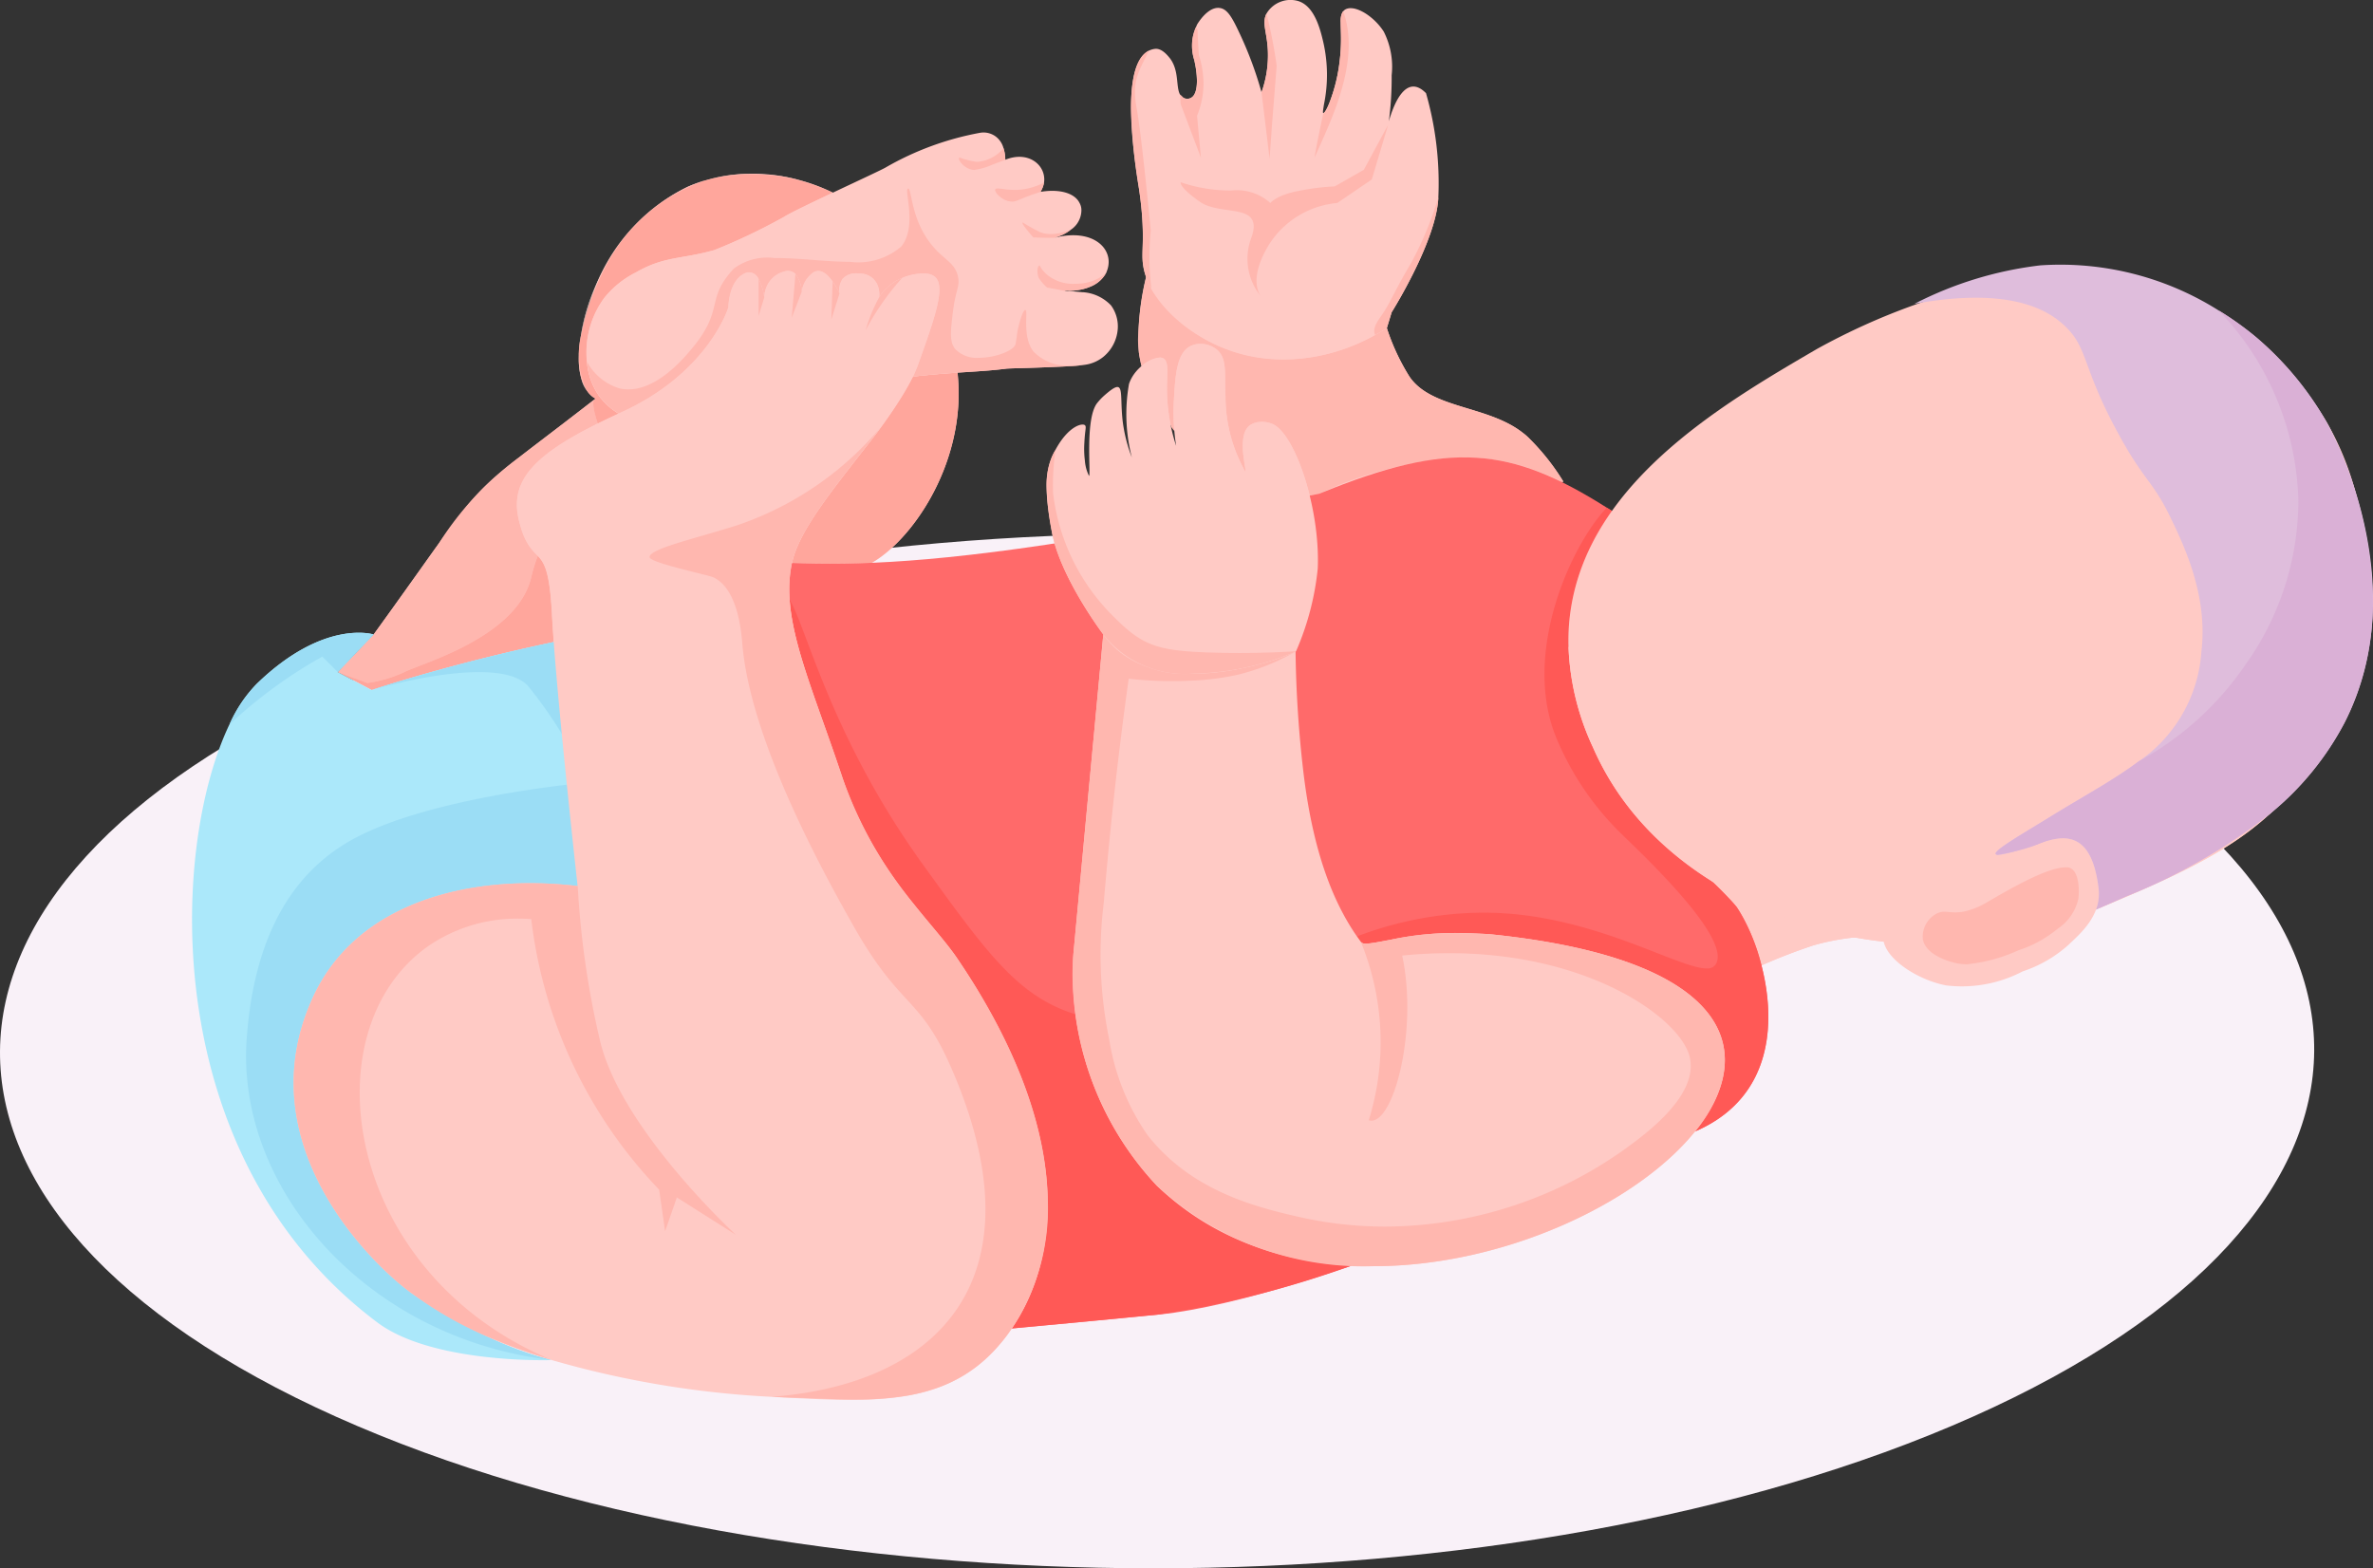
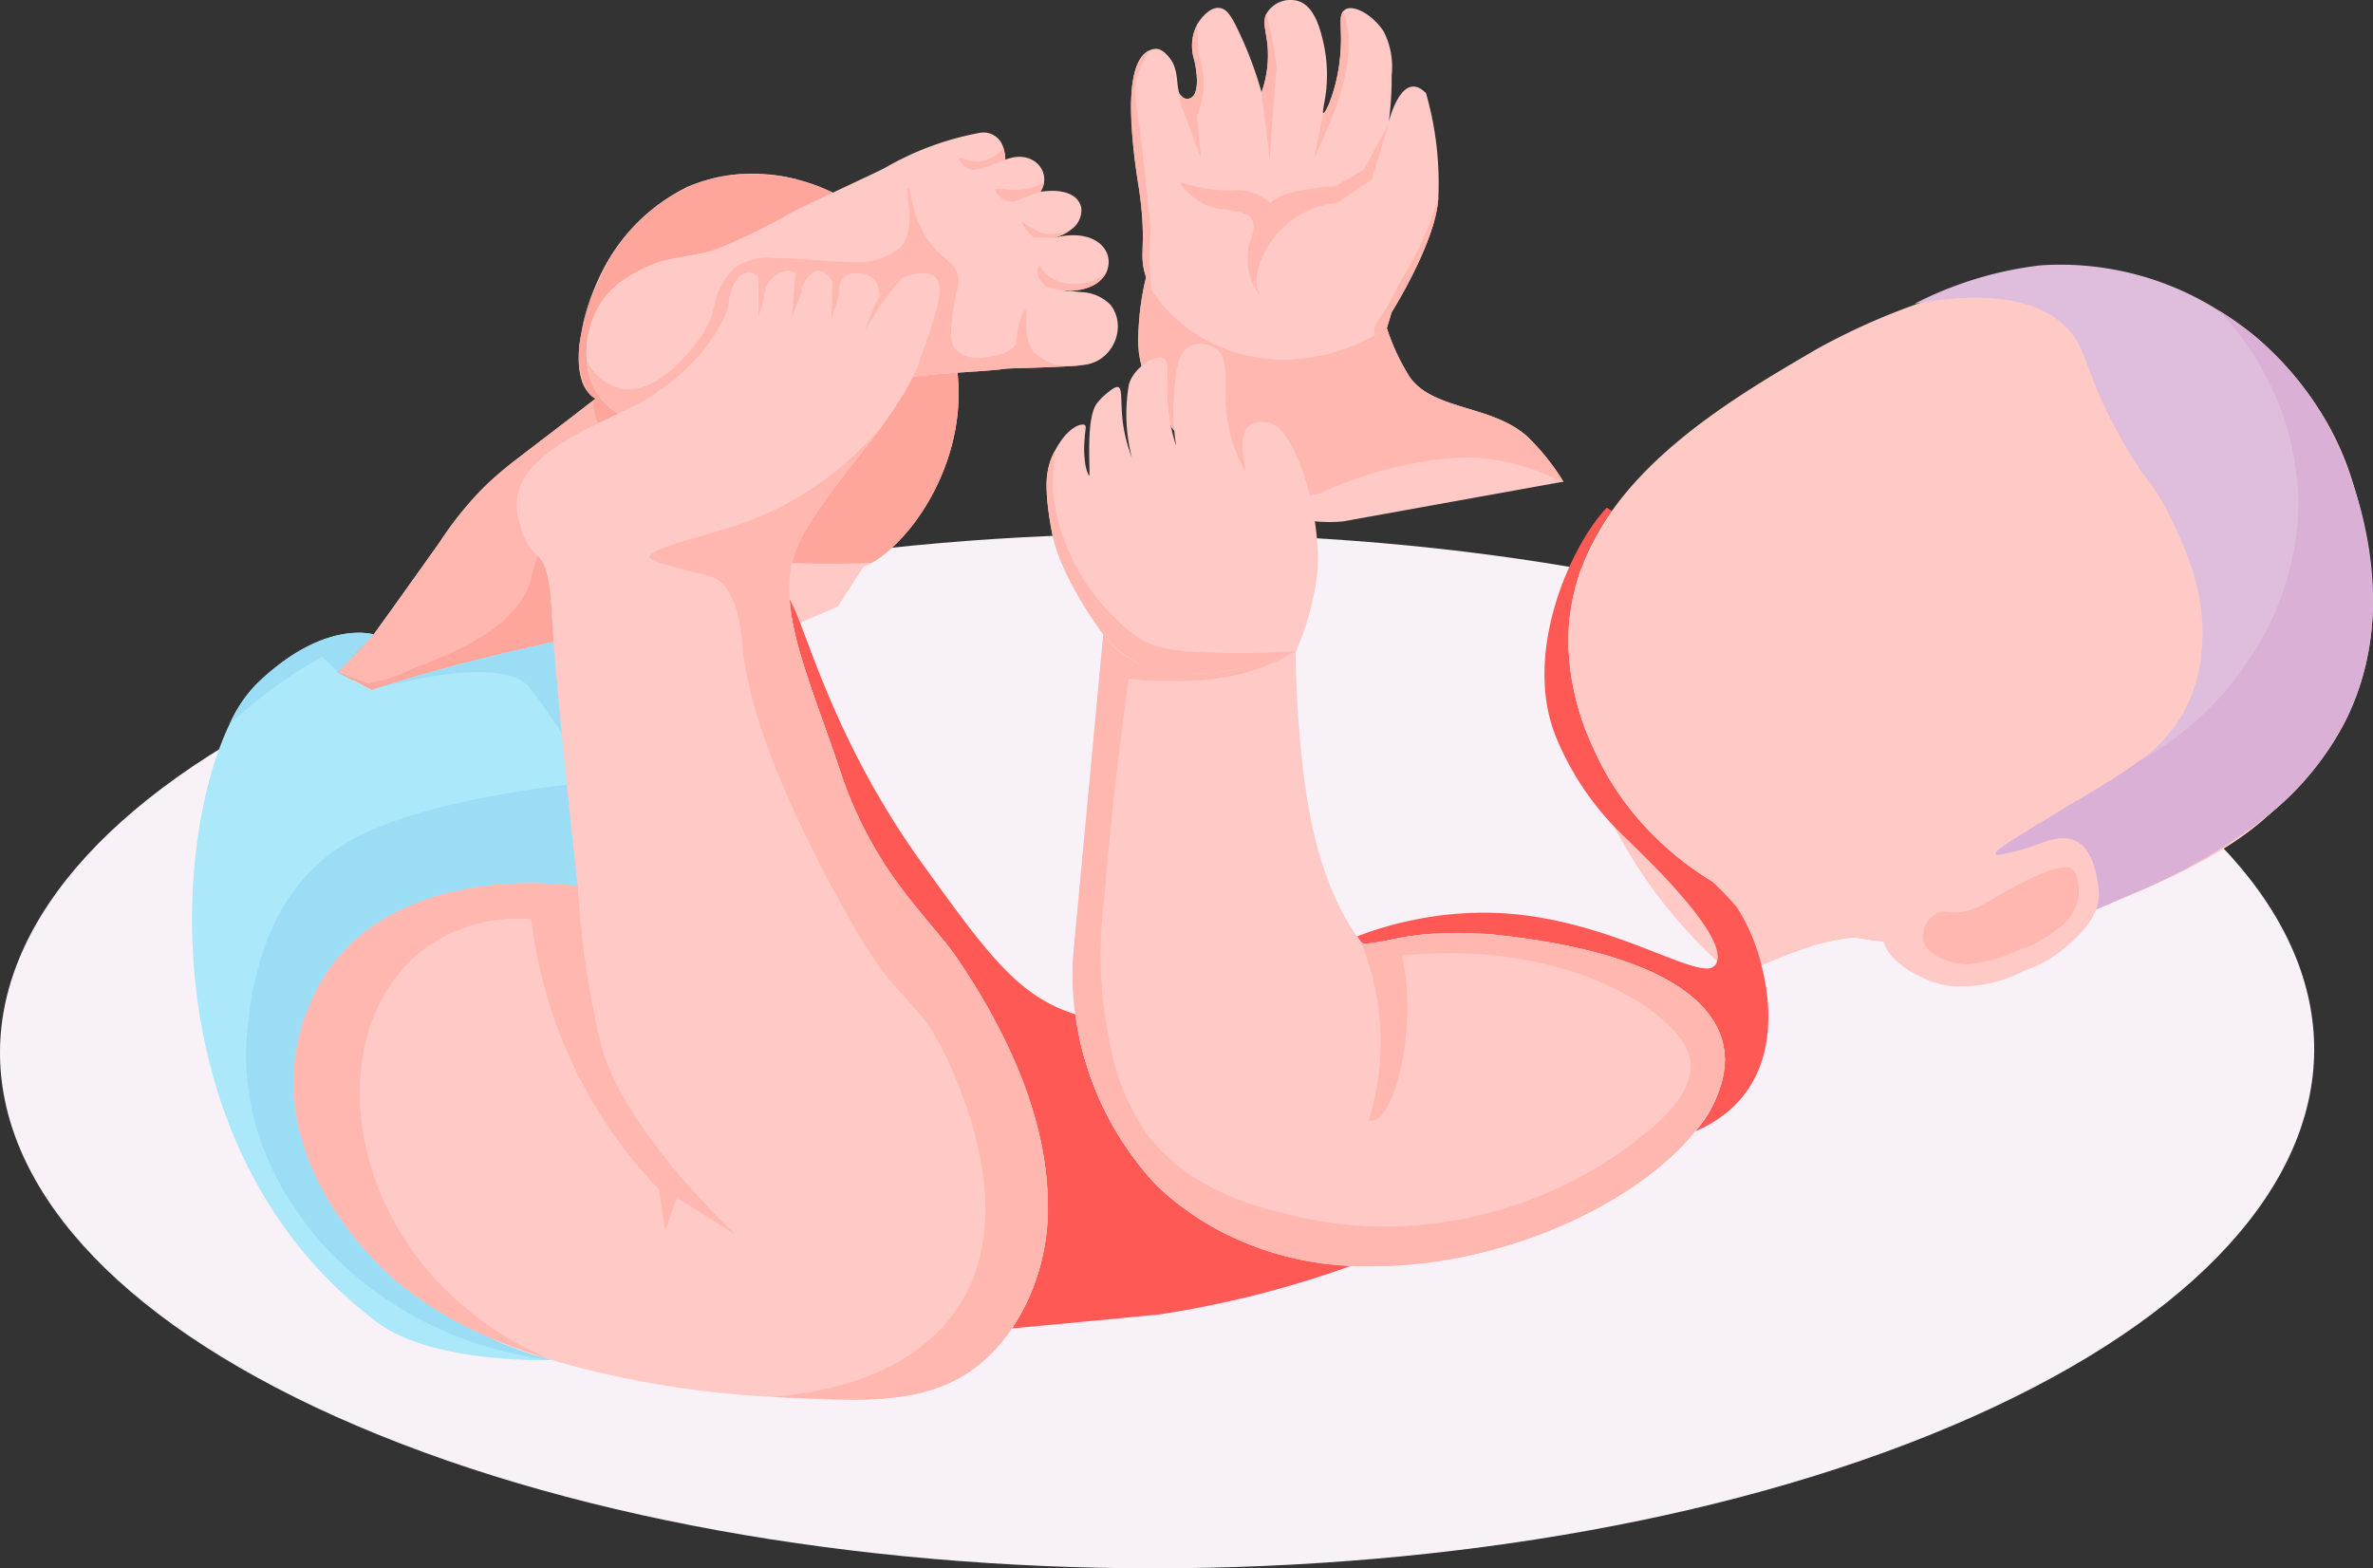
<svg xmlns="http://www.w3.org/2000/svg" width="133.178" height="88.022" viewBox="0 0 133.178 88.022">
  <rect x="0" y="0" width="133.178" height="88.022" fill="#333333" stroke="none" />
  <defs>
    <clipPath id="clip-path">
      <path id="Path_4408" data-name="Path 4408" d="M0,32.069H133.178V-55.953H0Z" transform="translate(0 55.953)" fill="none" />
    </clipPath>
  </defs>
  <g id="_4-6-weeks" data-name="4-6-weeks" transform="translate(0)">
    <g id="Group_4412" data-name="Group 4412" transform="translate(0 0)" clip-path="url(#clip-path)">
      <g id="Group_4387" data-name="Group 4387" transform="translate(0.001 29.949)">
        <path id="Path_4383" data-name="Path 4383" d="M6.986,3.1C-18.458,14.439-18.6,32.822,6.681,44.162s66.4,11.339,91.841,0,25.572-29.723.293-41.064S32.424-8.239,6.986,3.1" transform="translate(12.188 5.406)" fill="#f9f1f8" />
      </g>
      <g id="Group_4388" data-name="Group 4388" transform="translate(63.868 15.429)">
        <path id="Path_4384" data-name="Path 4384" d="M8.7,4.228-3.659,6.458A8.239,8.239,0,0,1-9.448,4.789,16.154,16.154,0,0,1-14.064-.006a8.494,8.494,0,0,1-1.059-3,14.324,14.324,0,0,1,.433-4.373L-1.211-4.392A12.156,12.156,0,0,0,.052-1.676C1.276.147,4.438-.056,6.4,1.473a3.289,3.289,0,0,1,.382.332A12.944,12.944,0,0,1,8.7,4.228" transform="translate(15.174 7.376)" fill="#ffcac5" />
      </g>
      <g id="Group_4389" data-name="Group 4389" transform="translate(63.869 15.558)">
        <path id="Path_4385" data-name="Path 4385" d="M.165,0A17.087,17.087,0,0,0-.288,3.444a5.548,5.548,0,0,0,.05.8c.039.264.088.513.146.747A1.829,1.829,0,0,1,.944,4.513a.369.369,0,0,1,.186.041c.335.189.2.826.208,1.784A10.069,10.069,0,0,0,1.568,8.4c.06.08.121.159.184.238a11.948,11.948,0,0,1-.028-1.707c.079-1.4.151-2.7.958-3.08a1.257,1.257,0,0,1,.53-.112,1.465,1.465,0,0,1,.919.319c.6.5.431,1.365.492,2.64a8.575,8.575,0,0,0,1.111,4.218h0c.1-.022-.549-2.113.3-2.638a1.142,1.142,0,0,1,.614-.162,1.651,1.651,0,0,1,.593.115c.76.3,1.6,1.974,2.106,4.023l.54-.105a21.791,21.791,0,0,1,8.128-2.039,12.035,12.035,0,0,1,5.468,1.38l.1-.017a12.763,12.763,0,0,0-1.913-2.423,3.048,3.048,0,0,0-.382-.332c-1.963-1.531-5.125-1.326-6.349-3.149a12.212,12.212,0,0,1-1.262-2.712l0,0c-.227.137-.442.261-.658.385A10.589,10.589,0,0,1,7.929,4.614,8.74,8.74,0,0,1,.462.662,4.561,4.561,0,0,1,.165,0" transform="translate(0.288)" fill="#ffb7af" />
      </g>
      <g id="Group_4390" data-name="Group 4390" transform="translate(63.476 0)">
        <path id="Path_4386" data-name="Path 4386" d="M6.284,4.036c-.1,2.446-2.619,6.447-2.619,6.447l-.272.894c-.227.137-.442.261-.659.385-5.84,3.179-11,.186-12.554-2.583a4.259,4.259,0,0,1-.34-.8c-.385-1.254.113-1.576-.352-4.806-.17-1.167-1.191-6.919.557-7.775a1.036,1.036,0,0,1,.362-.1c.374-.024.692.385.805.522.544.7.329,1.614.579,2.05l.181.173a.432.432,0,0,0,.442,0c.363-.2.42-1.03.17-2.124A2.6,2.6,0,0,1-7.326-5.5l.068-.162c.024-.038.6-1.032,1.282-.931.4.061.658.472,1.056,1.317A20.993,20.993,0,0,1-3.64-1.863a6.124,6.124,0,0,0,.352-2.41c-.057-1.005-.341-1.477-.069-2.012a1.563,1.563,0,0,1,1.77-.7c.93.285,1.248,1.6,1.417,2.322A8.24,8.24,0,0,1-.135-1.181c-.046.3-.08.472-.035.485.068,0,.227-.261.385-.7A9.326,9.326,0,0,0,.749-3.652c.193-1.59-.1-2.41.193-2.758l.079-.074c.5-.36,1.622.31,2.2,1.218A4.344,4.344,0,0,1,3.664-2.82,18.556,18.556,0,0,1,3.506-.237C3.7-.919,4.39-3.031,5.592-1.813a18.3,18.3,0,0,1,.692,5.849" transform="translate(10.963 7.042)" fill="#ffcac5" />
      </g>
      <g id="Group_4391" data-name="Group 4391" transform="translate(66.258 7.009)">
        <path id="Path_4387" data-name="Path 4387" d="M1.653,3.519s0,0,0,0,0,0,0,0M8.761-6.139q-.267.491-.533.985-.413.767-.829,1.535l-1.63.931a13.013,13.013,0,0,0-1.915.233c-1.347.233-1.7.7-1.7.7a2.828,2.828,0,0,0-2.2-.7A8.649,8.649,0,0,1-2.879-2.92s-.142.233,1.062,1.087S1.8-1.833,1.09.185a3.322,3.322,0,0,0,.563,3.334c-.058-.063-.8-.93.429-2.947A5.076,5.076,0,0,1,5.91-1.756l1.937-1.32q.458-1.531.914-3.063" transform="translate(2.884 6.139)" fill="#ffb7af" />
      </g>
      <g id="Group_4392" data-name="Group 4392" transform="translate(77.128 11.078)">
        <path id="Path_4388" data-name="Path 4388" d="M1.31,0A19.132,19.132,0,0,1-.256,3.75c-.9,1.5-1.122,2.174-1.644,2.907-.318.447-.466.733-.341,1.068.217-.124.433-.249.659-.385l.272-.894S1.207,2.446,1.31,0" transform="translate(2.285)" fill="#ffb7af" />
      </g>
      <g id="Group_4393" data-name="Group 4393" transform="translate(73.783 0.633)">
        <path id="Path_4389" data-name="Path 4389" d="M.582,0h0a.949.949,0,0,0-.14.623c0,.247.019.557.019.941A10.263,10.263,0,0,1,.39,2.758,9.386,9.386,0,0,1-.143,5.017c-.159.436-.318.7-.387.7,0,0-.453,2.1-.486,2.484C-.2,6.322,1.622,2.816.582,0" transform="translate(1.016)" fill="#ffb7af" />
      </g>
      <g id="Group_4394" data-name="Group 4394" transform="translate(70.8 0.757)">
        <path id="Path_4390" data-name="Path 4390" d="M.1,0h0A1.06,1.06,0,0,0-.013.5c0,.381.146.821.184,1.512.008.118.009.233.009.346A6.165,6.165,0,0,1-.18,4.422L.273,8.147.41,6.211.67,2.924A28.585,28.585,0,0,0,.1,0" transform="translate(0.18)" fill="#ffb7af" />
      </g>
      <g id="Group_4395" data-name="Group 4395" transform="translate(66.23 1.539)">
        <path id="Path_4391" data-name="Path 4391" d="M.322,0h0A2.369,2.369,0,0,0,.107,1.018a2.622,2.622,0,0,0,.124.809A5.377,5.377,0,0,1,.383,3c0,.486-.107.827-.322.945a.405.405,0,0,1-.216.06.455.455,0,0,1-.227-.06l-.181-.175c.022.324.033.535.033.535l1.134,3L.39,4.955A4.821,4.821,0,0,0,.753,3.131,5.382,5.382,0,0,0,.492,1.553C.457,1.068.435.584.413.1Z" transform="translate(0.562)" fill="#ffb7af" />
      </g>
      <g id="Group_4396" data-name="Group 4396" transform="translate(63.475 2.843)">
        <path id="Path_4392" data-name="Path 4392" d="M.367,0C-.41.382-.64,1.734-.64,3.219A31.632,31.632,0,0,0-.189,7.775,17.989,17.989,0,0,1,.025,10.4c0,.45-.022.782-.022,1.084a3.458,3.458,0,0,0,.159,1.095,4.364,4.364,0,0,0,.341.794A15.02,15.02,0,0,1,.469,10.1s-.5-5.254-.782-6.807C-.6,1.764-.28,1.292.367,0" transform="translate(0.64)" fill="#ffb7af" />
      </g>
      <g id="Group_4397" data-name="Group 4397" transform="translate(88.252 31.49)">
        <path id="Path_4393" data-name="Path 4393" d="M6.784,7.7a13.139,13.139,0,0,0-5.154.445A33.655,33.655,0,0,0-2.675,9.929,27.855,27.855,0,0,1-10.8-1.421a17.537,17.537,0,0,1,0-12.019Z" transform="translate(11.837 13.44)" fill="#ffcac5" />
      </g>
      <g id="Group_4398" data-name="Group 4398" transform="translate(88.252 31.49)">
        <path id="Path_4394" data-name="Path 4394" d="M6.784,7.7a13.139,13.139,0,0,0-5.154.445A33.655,33.655,0,0,0-2.675,9.929,27.855,27.855,0,0,1-10.8-1.421a17.537,17.537,0,0,1,0-12.019Z" transform="translate(11.837 13.44)" fill="#ffcac5" />
      </g>
      <g id="Group_4399" data-name="Group 4399" transform="translate(18.958 9.75)">
        <path id="Path_4395" data-name="Path 4395" d="M12.693,4.6c-.124,4.646-3.179,8.571-5.341,9.451L5.9,16.286l-2.335.993-15.041,3.44-8.769.236-1.9-1.005c.67-.709,1.342-1.4,2.012-2.113,7.067-9.749,4.41-6.967,12.458-13.24,0,0-1.888-.782-.335-5.341A10.54,10.54,0,0,1-2.51-7.29a9.578,9.578,0,0,1,6.3-.36C8.842-6.3,12.83-.893,12.693,4.6" transform="translate(22.146 8.021)" fill="#ffcac5" />
      </g>
      <g id="Group_4400" data-name="Group 4400" transform="translate(20.003 9.818)">
        <path id="Path_4396" data-name="Path 4396" d="M1.679,7.544C.826,8.732-.3,10.332-1.962,12.627c-.322.341-.645.678-.967,1.016.322-.338.645-.675.967-1.016,1.663-2.3,2.788-3.9,3.64-5.083M10.5-.612l-.647.5C8.258,1.12,7.127,1.971,6.258,2.646,7.24,1.884,8.557.9,10.5-.612M9.685-1.767a1.76,1.76,0,0,0,.728,1.109l-.008,0a1.386,1.386,0,0,1-.463-.5,2.377,2.377,0,0,1-.258-.607M10.953-7.85a10.923,10.923,0,0,0-1.4,4.908,7.22,7.22,0,0,1,.129-1.213,12.084,12.084,0,0,1,1.274-3.7m7.166-5.313c-.238.028-.472.066-.7.113.239-.047.472-.085.7-.113" transform="translate(2.929 13.163)" fill="#ffe5e0" />
      </g>
      <g id="Group_4401" data-name="Group 4401" transform="translate(18.958 9.759)">
        <path id="Path_4397" data-name="Path 4397" d="M5.272,4.594C3.334,6.106,2.015,7.09,1.034,7.852a17.852,17.852,0,0,0-4.579,4.9c-.851,1.188-1.976,2.788-3.64,5.083-.322.341-.645.678-.967,1.016l-1.045,1.1,1.652.607a7.209,7.209,0,0,0,2.1-.62c1.043-.51,6.321-1.976,7.1-5.316a8.458,8.458,0,0,1,.371-1.2,3.3,3.3,0,0,1-.98-1.708C.342,9.4,1.542,7.907,5.4,5.991c-.2-.546-.343-1.232-.2-1.336Zm-.025-.013.011,0-.011,0m20.4-.022c0,.011,0,.024,0,.035-.115,4.318-2.762,8.014-4.87,9.22,2.108-1.207,4.756-4.9,4.87-9.22,0-.011,0-.024,0-.035M5.181,4.542a.033.033,0,0,0,.009.006.625.625,0,0,0,.055.031.531.531,0,0,1-.064-.038m20.462-.017v0m0-.038a.211.211,0,0,0,0,.031.211.211,0,0,1,0-.031M25.583,3.14h0a11.347,11.347,0,0,1,.063,1.347V4.3a11.075,11.075,0,0,0-.061-1.164M4.454,1.051a7.22,7.22,0,0,0-.129,1.213A4.527,4.527,0,0,0,4.46,3.439a2.434,2.434,0,0,0,.258.607,4.837,4.837,0,0,1-.264-3M13.9-8.015a8.8,8.8,0,0,0-1.008.058q-.342.042-.7.113c-.231.047-.458.105-.68.17a10.719,10.719,0,0,1,2.566-.316,10.3,10.3,0,0,1,4.5,1.038l.009-.006a10.469,10.469,0,0,0-1.852-.7,8.758,8.758,0,0,0-2.025-.322L14.6-7.988c-.236-.017-.467-.027-.7-.027" transform="translate(9.198 8.015)" fill="#ffb7af" />
      </g>
      <g id="Group_4402" data-name="Group 4402" transform="translate(33.885 10.131)">
        <path id="Path_4398" data-name="Path 4398" d="M7.255,4.443v0m0-.035v0m0-.031h0M-12.4-3.212c-.09.151-.176.305-.258.459.06-.11.121-.22.186-.33.024-.044.047-.087.072-.129m5.407-4.54-.148.039-.286.1c-.1.038-.206.079-.308.121.25-.1.5-.187.743-.261" transform="translate(12.658 7.752)" fill="#ffe5e0" />
      </g>
      <g id="Group_4403" data-name="Group 4403" transform="translate(33.401 10.102)">
-         <path id="Path_4399" data-name="Path 4399" d="M0,4.467l.014.008L0,4.467M-.008,4.46h0M6.263-7.793c-.041.009-.082.02-.121.031q-.368.109-.743.26A10.062,10.062,0,0,0,.735-3.223c-.025.042-.049.085-.072.129a9.927,9.927,0,0,1,5.6-4.7" transform="translate(0.008 7.793)" fill="#ffb7af" />
-       </g>
+         </g>
      <g id="Group_4404" data-name="Group 4404" transform="translate(32.61 14.801)">
        <path id="Path_4400" data-name="Path 4400" d="M.1,2.557a1.373,1.373,0,0,0,.463.5,1.522,1.522,0,0,1-.463-.5m1.2-7.019q-.094.163-.184.33A12.039,12.039,0,0,0-.168-.438a12.789,12.789,0,0,1,.483-1.8,13.84,13.84,0,0,1,.977-2.228" transform="translate(0.168 4.462)" fill="#ffcec7" />
      </g>
      <g id="Group_4405" data-name="Group 4405" transform="translate(18.959 9.785)">
        <path id="Path_4401" data-name="Path 4401" d="M4.09,7.8A8.711,8.711,0,0,0,3.719,9c-.782,3.341-6.061,4.808-7.1,5.316a7.168,7.168,0,0,1-2.1.621l-1.652-.609,1.9,1.007.036-.013c1.428-.459,2.931-.9,4.483-1.317q2.959-.786,5.7-1.361c-.042-.573-.077-1.095-.1-1.545-.124-2.418-.423-2.9-.8-3.3M27.643-2.479c-.725.049-1.535.112-2.5.223a25.049,25.049,0,0,1-2.712,4.032C20.649,4.081,18.739,6.4,18.351,8.2c.669.025,1.38.042,2.157.042.711,0,1.479-.014,2.324-.05,2.108-1.208,4.756-4.9,4.872-9.22v-.042a.171.171,0,0,1,0-.028v-.038a11.335,11.335,0,0,0-.061-1.345m-11.5-11.13a10.731,10.731,0,0,0-2.567.316,9.938,9.938,0,0,0-5.6,4.7A13.987,13.987,0,0,0,7-6.366a12.818,12.818,0,0,0-.481,1.8,4.811,4.811,0,0,0,.264,3,1.521,1.521,0,0,0,.461.5c.022.014.042.025.064.038l0,0,.009,0,.014.008-.074.061c-.138.1,0,.79.2,1.336.365-.181.752-.365,1.164-.554a3.621,3.621,0,0,1-1.07-.955,3.861,3.861,0,0,1-.708-1.951,5.168,5.168,0,0,1,.98-3.6A5.37,5.37,0,0,1,9.618-8.117C11.2-9.025,12.165-8.838,14-9.36a33.485,33.485,0,0,0,3.912-1.863c.274-.184,1.487-.766,2.723-1.35a10.3,10.3,0,0,0-4.494-1.037" transform="translate(7.136 13.609)" fill="#ffa69c" />
      </g>
      <g id="Group_4406" data-name="Group 4406" transform="translate(32.915 7.441)">
        <path id="Path_4402" data-name="Path 4402" d="M10.862,4.027a2.23,2.23,0,0,1-.782,1.515,2.089,2.089,0,0,1-1.106.472c-.36.05-.794.076-1.365.1C5.757,6.2,4.838,6.2,4.6,6.226c-1.826.236-3.529.16-6.906.67A35.278,35.278,0,0,0-8.041,8.251l-.088.024c-3.055.969-4.893,1.8-7.638,1.03A4.324,4.324,0,0,1-18.215,7.79a3.879,3.879,0,0,1-.708-1.949,5.16,5.16,0,0,1,.982-3.6A5.342,5.342,0,0,1-16.152.81C-14.574-.1-13.607.089-11.768-.432A33.745,33.745,0,0,0-7.855-2.3c.571-.384,5.229-2.5,5.676-2.756A16.567,16.567,0,0,1,3.149-7.015a1.149,1.149,0,0,1,.883.223,1.2,1.2,0,0,1,.422.647,2.148,2.148,0,0,1,.1.645c1.317-.533,2.311.324,2.174,1.281a1.509,1.509,0,0,1-.2.521c1.03-.173,1.9.05,2.185.609a.825.825,0,0,1,.112.423,1.328,1.328,0,0,1-.571,1.079l-.025.013a2.243,2.243,0,0,1-.721.385l-.173.063C9.5-1.674,10.676-.482,10.278.685L10.215.86,10.2.872a1.721,1.721,0,0,1-.758.7,2.964,2.964,0,0,1-1.394.274c-.1,0-.159,0-.159.011a.885.885,0,0,0,.261.013l.31.025.4.038H8.9a2.4,2.4,0,0,1,1.589.744,2,2,0,0,1,.373,1.354" transform="translate(18.951 7.025)" fill="#ffcac5" />
      </g>
      <g id="Group_4407" data-name="Group 4407" transform="translate(32.943 10.581)">
        <path id="Path_4403" data-name="Path 4403" d="M6.566,0c-.249.025.535,2.136-.385,3.255a3.7,3.7,0,0,1-2.895.857C2.6,4.112,1.862,4.057,1.137,4S-.3,3.9-.949,3.9a3.127,3.127,0,0,0-2.272.6C-4.849,6.26-3.692,6.732-5.582,9c-.437.518-1.9,2.273-3.547,2.273a2.161,2.161,0,0,1-.525-.063,3.078,3.078,0,0,1-1.8-1.49,3.89,3.89,0,0,0,.708,1.951,3.613,3.613,0,0,0,1.07.953l.16-.072c4.893-2.223,6-5.887,6-5.887s0-1.454.9-1.9A.634.634,0,0,1-2.352,4.7a.635.635,0,0,1,.522.365A3.178,3.178,0,0,1-1.507,6.11,1.672,1.672,0,0,1-1.4,5.564,1.493,1.493,0,0,1-.4,4.658.8.8,0,0,1-.17,4.62a.561.561,0,0,1,.414.175A1.772,1.772,0,0,1,.591,5.8a1.592,1.592,0,0,1,.573-1.03.548.548,0,0,1,.362-.148c.305,0,.59.291.805.595a4.395,4.395,0,0,1,.384.67,1.158,1.158,0,0,1,.175-.82L2.9,5.055a.973.973,0,0,1,.777-.291c.049,0,.1,0,.154.006a1.064,1.064,0,0,1,1.093.919,1.138,1.138,0,0,1,.013.422A2.776,2.776,0,0,1,6.231,5.018,3.07,3.07,0,0,1,7.274,4.77c.052,0,.1-.006.151-.006,1.491,0,.928,1.679-.263,5.012a7.749,7.749,0,0,1-.326.782c2.322-.269,3.735-.253,5.232-.447.236-.025,1.155-.025,3-.112.573-.025,1.007-.05,1.367-.1-.219.017-.44.028-.661.028a2.65,2.65,0,0,1-2.158-.761c-.684-.845-.286-2.336-.472-2.347-.124,0-.3.571-.385.955a2.933,2.933,0,0,0-.076.385c-.049.36-.074.51-.087.571-.079.356-1.112.771-2.058.771A1.68,1.68,0,0,1,9.2,9c-.322-.422-.249-.994-.112-2.136.149-1.18.4-1.378.274-1.938-.175-.757-.733-.894-1.4-1.675C6.7,1.776,6.789,0,6.566,0" transform="translate(11.456)" fill="#ffb7af" />
      </g>
      <g id="Group_4408" data-name="Group 4408" transform="translate(53.815 8.321)">
        <path id="Path_4404" data-name="Path 4404" d="M.912,0A2.124,2.124,0,0,1-.543.76c-.025,0-.049,0-.072,0A4.354,4.354,0,0,1-1.537.525a.052.052,0,0,0-.047.02c-.061.1.261.573.733.659a.5.5,0,0,0,.113.013A3.815,3.815,0,0,0,.291.919c.3-.112.535-.2.721-.272A2.151,2.151,0,0,0,.912,0" transform="translate(1.592)" fill="#ffb7af" />
      </g>
      <g id="Group_4409" data-name="Group 4409" transform="translate(55.852 10.246)">
        <path id="Path_4405" data-name="Path 4405" d="M1,0A3.646,3.646,0,0,1-.479.411q-.09,0-.175,0A4.351,4.351,0,0,1-1.221.373,3.686,3.686,0,0,0-1.6.332c-.074,0-.12.014-.137.053-.074.16.422.683.944.683.211,0,.3-.074.82-.274C.352.67.625.584.8.522A1.528,1.528,0,0,0,1,0" transform="translate(1.742)" fill="#ffb7af" />
      </g>
      <g id="Group_4410" data-name="Group 4410" transform="translate(57.382 12.488)">
        <path id="Path_4406" data-name="Path 4406" d="M.008,0A.021.021,0,0,0-.009.006C-.058.068.277.478.6.838c.373.013.758.025,1.144.025L1.8.851,1.979.788A2.238,2.238,0,0,0,2.7.4,2.991,2.991,0,0,1,1.584.65,1.739,1.739,0,0,1,1,.552,9.706,9.706,0,0,1,.008,0" transform="translate(0.014)" fill="#ffb7af" />
      </g>
      <g id="Group_4411" data-name="Group 4411" transform="translate(60.02 16.332)">
        <path id="Path_4407" data-name="Path 4407" d="M0,0H0L.311.025l.4.038C.434.025.175.013,0,0" fill="#ffe5e0" />
      </g>
    </g>
    <g id="Group_4413" data-name="Group 4413" transform="translate(60.02 16.331)">
      <path id="Path_4409" data-name="Path 4409" d="M.258.023l-.4-.036L-.45-.04Z" transform="translate(0.45 0.04)" fill="#ffb7af" />
    </g>
    <g id="Group_4449" data-name="Group 4449" transform="translate(0 0)" clip-path="url(#clip-path)">
      <g id="Group_4414" data-name="Group 4414" transform="translate(58.223 14.891)">
        <path id="Path_4410" data-name="Path 4410" d="M.044,0h0c-.137.05-.162.423-.05.7a2.381,2.381,0,0,0,.472.547l.994.186c0-.009.028-.011.082-.011H1.71a2.865,2.865,0,0,0,1.3-.274,1.727,1.727,0,0,0,.758-.7,2.557,2.557,0,0,1-1.293.56A3.734,3.734,0,0,1,2,1.038,2.273,2.273,0,0,1,.455.519,1.652,1.652,0,0,1,.044,0" transform="translate(0.077)" fill="#ffb7af" />
      </g>
      <g id="Group_4415" data-name="Group 4415" transform="translate(10.78 35.513)">
        <path id="Path_4411" data-name="Path 4411" d="M7.351,14.873c-.36.013-6.744.162-9.776-2.111-12.321-9.241-11.662-26.567-8.3-33.573a7.7,7.7,0,0,1,1.517-2.261c3.788-3.676,6.569-2.781,6.569-2.781l-2.012,2.111,1.9,1.005.038-.013c1.428-.459,2.931-.894,4.483-1.315Q5.276-25,8.48-25.63c.3,2.695.584,5.39.883,8.086l.571,5.265L-2.425-9.607s-5.552,4.334-4,13.016C-4.9,11.954,6.991,14.786,7.351,14.873" transform="translate(12.825 25.949)" fill="#abe8fa" />
      </g>
      <g id="Group_4416" data-name="Group 4416" transform="translate(20.896 35.832)">
        <path id="Path_4412" data-name="Path 4412" d="M4.4,2.946A24.668,24.668,0,0,0,1.057-2.481c-1.664-1.776-8.173.061-8.731.223,1.428-.459,2.931-.9,4.483-1.317q3.5-.932,6.706-1.565c.3,2.695.584,5.391.883,8.086" transform="translate(7.674 5.14)" fill="#9bddf5" />
      </g>
      <g id="Group_4417" data-name="Group 4417" transform="translate(12.884 35.513)">
        <path id="Path_4413" data-name="Path 4413" d="M2.946.035.934,2.146l-.87-.868a26.652,26.652,0,0,0-5.2,3.8A7.69,7.69,0,0,1-3.625,2.818C.165-.859,2.946.035,2.946.035" transform="translate(5.14 0.061)" fill="#9bddf5" />
      </g>
      <g id="Group_4418" data-name="Group 4418" transform="translate(13.809 43.914)">
        <path id="Path_4414" data-name="Path 4414" d="M6.25,11.811c-10.337-1.2-17.722-9.595-17.119-18.022.334-4.674,1.891-9.126,6.231-11.352,3.813-1.955,10.377-2.794,12.894-3.044q.635,3.457,1.266,6.912C2.808-15.806-3.762-13.71-6.244-9.368-8.7-5.074-6.6.446-6.314,1.211A15.482,15.482,0,0,0-2.665,6.682,19.375,19.375,0,0,0,6.25,11.811" transform="translate(10.904 20.607)" fill="#9bddf5" />
      </g>
      <g id="Group_4419" data-name="Group 4419" transform="translate(41.439 25.67)">
-         <path id="Path_4415" data-name="Path 4415" d="M19.621,13.757S14.362,15.818.929,21.1c0,0-7.005,2.558-11.564,3.006S-20.1,25-20.1,25C-32.23.058-33.15.116-34.234-14.624l3.006-3.453c3.494.132,8.125.042,17.586-1.551L-1.63-21.964c7.356-3.017,10.737-2.626,16.134.783.36.223.571.36.571.36C7.635-10.3,20.664-.378,21.794,1.238c1.49,2.127,3.963,9.72-2.173,12.519" transform="translate(34.234 24.003)" fill="#ff6a6a" />
-       </g>
+         </g>
      <g id="Group_4420" data-name="Group 4420" transform="translate(95.294 54.184)">
        <path id="Path_4416" data-name="Path 4416" d="M1.3,0h0c.805,3.124.661,7.321-3.562,9.247C1.957,7.323,2.1,3.124,1.3,0" transform="translate(2.265)" fill="#fbb9b8" />
      </g>
      <g id="Group_4421" data-name="Group 4421" transform="translate(96.074 49.46)">
        <path id="Path_4417" data-name="Path 4417" d="M0,0A17.007,17.007,0,0,1,1.392,1.45,10.775,10.775,0,0,1,2.783,4.724h0A10.757,10.757,0,0,0,1.392,1.45,17.007,17.007,0,0,0,0,0" fill="#ff9e95" />
      </g>
      <g id="Group_4422" data-name="Group 4422" transform="translate(95.14 63.43)">
        <path id="Path_4418" data-name="Path 4418" d="M.056,0-.1.06s0,0,0,0C-.046.041,0,.02.056,0" transform="translate(0.098)" fill="#fbb9b8" />
      </g>
      <g id="Group_4423" data-name="Group 4423" transform="translate(44.314 28.491)">
        <path id="Path_4419" data-name="Path 4419" d="M0,1.879q.012.168.028.335c.264,2.545,1.546,5.5,2.885,9.522.028.09.06.178.09.266a23.059,23.059,0,0,0,3.931,6.933c.961,1.208,1.845,2.177,2.437,3.036q.467.689.886,1.359c2.962,4.718,4.163,8.824,4.224,12.227a12.2,12.2,0,0,1-2,7.23c1.738-.16,5.07-.472,8.246-.782a56.908,56.908,0,0,0,10.82-2.744,16.73,16.73,0,0,1-10.932-4.485,17.364,17.364,0,0,1-4.581-9.62c-.189-.06-.379-.127-.569-.2-2.865-1.111-4.575-3.485-8-8.229C2.333,9.608.941,3.423,0,1.879M45.862-3.279c-2,2.111-4.694,8.01-2.918,12.706a16.129,16.129,0,0,0,3.725,5.589c1.243,1.216,6.323,5.973,5.279,7.378a.565.565,0,0,1-.485.189c-1.377,0-5.039-2.2-9.687-2.91a19.115,19.115,0,0,0-2.884-.222,20.213,20.213,0,0,0-7.049,1.334c.072.1.146.206.22.305a.336.336,0,0,0,.3.105,12.684,12.684,0,0,0,1.417-.231,15.226,15.226,0,0,1,2.866-.354c.3-.013.6-.017.886-.017.486,0,1.2.039,1.688.061,9.6.961,13.265,3.846,13.27,7.068a6.541,6.541,0,0,1-1.66,4l.153-.061c4.222-1.926,4.367-6.121,3.563-9.245a10.818,10.818,0,0,0-1.389-3.274,17.379,17.379,0,0,0-1.394-1.45,16.828,16.828,0,0,1-6.667-7.505,14.5,14.5,0,0,1-1.38-5.676,12.481,12.481,0,0,1,.038-1.34,12.643,12.643,0,0,1,2.4-6.264c-.082-.05-.179-.113-.293-.182" transform="translate(0 3.279)" fill="#ff5956" />
      </g>
      <g id="Group_4424" data-name="Group 4424" transform="translate(88.023 15.313)">
        <path id="Path_4420" data-name="Path 4420" d="M16.03,8c-.186.721-.385,1.391-.609,2.025-2.4,6.906-6.98,8.906-13.985,11.836a23.385,23.385,0,0,1-13.227,1.5c-1.616-.31-11.141-2.322-14.794-10.68a14.544,14.544,0,0,1-1.378-5.676,12.1,12.1,0,0,1,.038-1.342c.683-7.652,8.508-12.2,13.91-15.352a37.033,37.033,0,0,1,11.13-4,16.417,16.417,0,0,1,5.1-.137,19.862,19.862,0,0,1,2.46.571,17.524,17.524,0,0,1,9.911,7.677C17.992.3,16.464,6.3,16.03,8" transform="translate(27.968 13.959)" fill="#ffcac5" />
      </g>
      <g id="Group_4425" data-name="Group 4425" transform="translate(88.028 27.099)">
        <path id="Path_4421" data-name="Path 4421" d="M15.806,4.444c-2.4,6.906-6.98,8.906-13.985,11.836a23.385,23.385,0,0,1-13.227,1.5c-1.616-.31-11.141-2.322-14.794-10.68a14.516,14.516,0,0,1-1.378-5.676A25.652,25.652,0,0,0-23.644,8.1c2.8,3.367,6.881,4.952,8.648,5.627,3.2,1.222,6.219,2.374,9.623,1.358,2.324-.694,4.436-2.283,4.307-2.561-.091-.2-1.354.184-2.522.582C-3,12.793,6.534,7.644,6.71-1.389A14.012,14.012,0,0,0,5.262-7.754q5.272,6.1,10.545,12.2" transform="translate(27.578 7.754)" fill="#ffcac5" />
      </g>
      <g id="Group_4426" data-name="Group 4426" transform="translate(107.44 14.845)">
        <path id="Path_4422" data-name="Path 4422" d="M8.793,9.375a16.453,16.453,0,0,1-4.111,5.044A32.235,32.235,0,0,1-3.442,19.1c-.708.31-1.329.584-1.913.832-.422-2.273-1.218-3.278-1.987-3.7a1.958,1.958,0,0,0-.571-.223c-5.316,1.815-2.01,0,.074-1.292,1.987-1.23,3.714-2.149,5.092-3.192l.025-.013A8.144,8.144,0,0,0,.77,5.338C1.141,2.2-.237-.648-.983-2.188c-.993-2.05-1.465-2-2.943-4.732-1.987-3.653-1.664-4.683-2.882-5.9-1.142-1.155-3.44-2.248-8.533-1.329a20.732,20.732,0,0,1,7.068-2.16,16.641,16.641,0,0,1,10.01,2.533,17.382,17.382,0,0,1,2.088,1.491A17.9,17.9,0,0,1,7.8-7.505c.261.461,5.006,9.068.994,16.88" transform="translate(15.341 16.357)" fill="#dfbddc" />
      </g>
      <g id="Group_4427" data-name="Group 4427" transform="translate(111.998 17.425)">
        <path id="Path_4423" data-name="Path 4423" d="M4.562,0A15.973,15.973,0,0,1,9.033,10.657a15.908,15.908,0,0,1-3,9.266A17.214,17.214,0,0,1,.1,25.287L.078,25.3c-1.378,1.045-3.105,1.963-5.092,3.192-1.251.776-2.94,1.738-2.945,1.993,0,.042.042.064.142.064a12.345,12.345,0,0,0,2.6-.722c.025-.008.05-.016.074-.025l.055-.017h0a3.033,3.033,0,0,1,.908-.159c1.034,0,1.752.765,2,2.8a2.52,2.52,0,0,1-.142,1.194c.522-.225,1.079-.469,1.7-.744a32.151,32.151,0,0,0,8.122-4.682,16.46,16.46,0,0,0,4.112-5.042,14.919,14.919,0,0,0,1.6-6.89,22.235,22.235,0,0,0-2.6-9.989A17.89,17.89,0,0,0,6.649,1.49,17.6,17.6,0,0,0,4.562,0" transform="translate(7.959)" fill="#dab0d6" />
      </g>
      <g id="Group_4428" data-name="Group 4428" transform="translate(105.691 47.051)">
        <path id="Path_4424" data-name="Path 4424" d="M4.4,1.02C4.59,2.551,3.353,3.586,2.744,4.17a7.214,7.214,0,0,1-2.6,1.517,7.354,7.354,0,0,1-4.306.787c-1.738-.34-3.653-1.663-3.511-2.8a1.908,1.908,0,0,1,.952-1.312C-4.387.8-4.165,1.911-2.606.8.916-1.719,3.85-3.547,4.4,1.02" transform="translate(7.684 1.78)" fill="#ffcac5" />
      </g>
      <g id="Group_4429" data-name="Group 4429" transform="translate(107.899 48.679)">
        <path id="Path_4425" data-name="Path 4425" d="M2.925,0C1.884,0-.194,1.208-1.455,1.94a4.215,4.215,0,0,1-1.354.547,2.514,2.514,0,0,1-.455.041c-.124,0-.231-.008-.332-.017s-.192-.019-.283-.019a.92.92,0,0,0-.429.1A1.474,1.474,0,0,0-5.093,4c.131.909,1.461,1.27,1.705,1.336a2.869,2.869,0,0,0,.771.105A9.121,9.121,0,0,0,.276,4.655a6.648,6.648,0,0,0,2.191-1.2,2.735,2.735,0,0,0,1.17-1.68C3.709,1.24,3.676.066,3.035,0,3,0,2.963,0,2.925,0" transform="translate(5.104)" fill="#ffb7af" />
      </g>
      <g id="Group_4430" data-name="Group 4430" transform="translate(16.479 15.202)">
        <path id="Path_4426" data-name="Path 4426" d="M14.406,21.988c-3.042,3.491-7.279,3.131-12.719,2.844a54.141,54.141,0,0,1-12.332-2.062l-.027-.013a25.39,25.39,0,0,1-7.7-3.639c-1.913-1.3-9.5-8.21-5.726-16.606,2.484-5.577,9.1-7.041,14.9-6.346-.05-.472-1.218-10.992-1.441-15.241-.223-4.334-1.005-2.446-1.776-5s.771-4.112,5.676-6.348,6-5.887,6-5.887,0-1.454.894-1.9a.575.575,0,0,1,.8.3,3.225,3.225,0,0,1,.322,1.045,1.678,1.678,0,0,1,.112-.547,1.49,1.49,0,0,1,.993-.906.6.6,0,0,1,.647.137,1.783,1.783,0,0,1,.348,1.005,1.6,1.6,0,0,1,.571-1.03c.436-.373.87.025,1.167.447a4.329,4.329,0,0,1,.385.67,1.158,1.158,0,0,1,.175-.82l.013-.013a1.051,1.051,0,0,1,.931-.285,1.064,1.064,0,0,1,1.093.919,1.166,1.166,0,0,1,.011.423,2.783,2.783,0,0,1,1.293-1.093,3.061,3.061,0,0,1,1.043-.249c1.677-.112,1.117,1.565-.112,5.006-1.18,3.425-6.456,8.116-7.117,11.24S3.836-15.4,5.612-10.057,10.618-1.934,12.072.178c7.065,10.416,5.762,17.9,2.335,21.81" transform="translate(25.135 38.363)" fill="#ffcac5" />
      </g>
      <g id="Group_4431" data-name="Group 4431" transform="translate(48.58 15.599)">
        <path id="Path_4427" data-name="Path 4427" d="M.747,0A2.784,2.784,0,0,0-.545,1.093,8.778,8.778,0,0,0-1.3,2.931,14.851,14.851,0,0,1-.071.994C.2.629.478.3.747,0" transform="translate(1.303)" fill="#ffb7af" />
      </g>
      <g id="Group_4432" data-name="Group 4432" transform="translate(46.656 15.798)">
        <path id="Path_4428" data-name="Path 4428" d="M.167.244Zm-.385-.67L-.292,1.71.167.244a4.489,4.489,0,0,0-.385-.67" transform="translate(0.292 0.426)" fill="#ffb7af" />
      </g>
      <g id="Group_4433" data-name="Group 4433" transform="translate(44.433 15.376)">
        <path id="Path_4429" data-name="Path 4429" d="M.077,0-.134,2.459.424,1.005A1.783,1.783,0,0,0,.077,0" transform="translate(0.134)" fill="#ffb7af" />
      </g>
      <g id="Group_4434" data-name="Group 4434" transform="translate(42.57 15.649)">
        <path id="Path_4430" data-name="Path 4430" d="M.117.38ZM-.2-.663V1.423L.117.38A3.168,3.168,0,0,0-.2-.663" transform="translate(0.205 0.663)" fill="#ffb7af" />
      </g>
      <g id="Group_4435" data-name="Group 4435" transform="translate(23.101 72.584)">
        <path id="Path_4431" data-name="Path 4431" d="M0,0,.142.1,0,0" fill="#9ec7d9" />
      </g>
      <g id="Group_4436" data-name="Group 4436" transform="translate(27.597 75.117)">
        <path id="Path_4432" data-name="Path 4432" d="M0,0,.027.013C.609.256,1.192.477,1.77.681,1.185.474.592.249,0,0" fill="#fad8da" />
      </g>
      <g id="Group_4437" data-name="Group 4437" transform="translate(23.243 72.683)">
        <path id="Path_4433" data-name="Path 4433" d="M0,0A20.4,20.4,0,0,0,4.381,2.446c-.009,0-.019-.008-.027-.013A20.439,20.439,0,0,1,0,0" fill="#9ec7d9" />
      </g>
      <g id="Group_4438" data-name="Group 4438" transform="translate(16.481 49.57)">
        <path id="Path_4434" data-name="Path 4434" d="M4.838,0C-.2,0-5.3,1.771-7.405,6.508c-3.683,8.2,3.472,14.984,5.585,16.505l.142.1a20.528,20.528,0,0,0,4.353,2.432c.592.25,1.185.475,1.771.681.532.189,1.059.362,1.576.525C-5.568,21.9-7.616,8.383-.971,3.588a8.8,8.8,0,0,1,5.157-1.6c.293,0,.533.014.706.025A26.4,26.4,0,0,0,12.07,17.2l.335,2.336.658-1.9,3.316,2.1c-.459-.422-6.569-6.173-7.65-10.992A49.68,49.68,0,0,1,7.5.16,22.242,22.242,0,0,0,4.838,0" transform="translate(8.442 0)" fill="#ffb7af" />
      </g>
      <g id="Group_4439" data-name="Group 4439" transform="translate(44.444 25.171)">
        <path id="Path_4435" data-name="Path 4435" d="M1.486,0c-1.781,2.3-3.7,4.625-4.079,6.426h0C-2.2,4.625-.293,2.3,1.486,0" transform="translate(2.593)" fill="#ff988c" />
      </g>
      <g id="Group_4440" data-name="Group 4440" transform="translate(44.294 31.597)">
        <path id="Path_4436" data-name="Path 4436" d="M.055,0h0A7.29,7.29,0,0,0-.076,2.053h0A7.319,7.319,0,0,1,.055,0a.006.006,0,0,1,0,0Z" transform="translate(0.096)" fill="#ff6260" />
      </g>
      <g id="Group_4441" data-name="Group 4441" transform="translate(44.314 33.65)">
        <path id="Path_4437" data-name="Path 4437" d="M3.737,7.815c2.961,4.741,4.156,8.84,4.224,12.227C7.9,16.638,6.7,12.532,3.737,7.815M-3.517-3.513A22.945,22.945,0,0,0,.414,3.42,23.079,23.079,0,0,1-3.517-3.513m-3-10.123q.012.165.028.335-.017-.17-.028-.335h0" transform="translate(6.52 13.636)" fill="#ff534f" />
      </g>
      <g id="Group_4442" data-name="Group 4442" transform="translate(43.335 74.964)">
        <path id="Path_4438" data-name="Path 4438" d="M0,1.251l.176.009L0,1.251M9.194.775a10.135,10.135,0,0,1-1.54.4,9.8,9.8,0,0,0,1.54-.4m3.971-2.958c-.154.2-.313.4-.478.588-.186.212-.374.409-.568.595.193-.184.381-.379.566-.59.165-.19.326-.387.48-.593" transform="translate(0 2.183)" fill="#fad8da" />
      </g>
      <g id="Group_4443" data-name="Group 4443" transform="translate(36.457 23.979)">
        <path id="Path_4439" data-name="Path 4439" d="M4.725,0a18.125,18.125,0,0,1-8.05,5.5C-5.7,6.255-8.3,6.829-8.244,7.3c.038.311,3.277.988,3.566,1.12,1.414.64,1.59,3.187,1.639,3.761.467,5.526,4.723,13.114,6.157,15.672,2.731,4.872,3.772,3.967,5.588,8.15C13.779,47.692,8.086,53.695-1.4,54.417l.036,0,.176.009c.393.019.746.033,1.046.041,1.128.031,2.284.1,3.431.1a16.933,16.933,0,0,0,3-.228,10.2,10.2,0,0,0,1.542-.4,7.987,7.987,0,0,0,2.923-1.776c.193-.184.384-.382.568-.595.165-.187.326-.384.48-.587a12.149,12.149,0,0,0,2.3-7.636c-.068-3.387-1.263-7.485-4.224-12.227q-.422-.67-.89-1.356c-.588-.861-1.471-1.831-2.432-3.039a22.936,22.936,0,0,1-3.931-6.934c-.03-.087-.061-.175-.09-.264C1.183,15.5-.1,12.551-.359,10.005q-.017-.168-.028-.335A7.29,7.29,0,0,1-.257,7.617c.381-1.8,2.3-4.125,4.078-6.425.308-.4.614-.8.9-1.192" transform="translate(8.245)" fill="#ffb7af" />
      </g>
      <g id="Group_4444" data-name="Group 4444" transform="translate(60.19 35.609)">
        <path id="Path_4440" data-name="Path 4440" d="M1.726,11.272A17.427,17.427,0,0,1-2.958-1.757l1.677-17.91C1.6-17.156,5.726-17.189,9.1-18.673c.137-.076.272-.124.384-.187l.025-.013v.162a64.067,64.067,0,0,0,.447,6.831c.585,4.844,1.877,7.664,3.217,9.464.162.223.7.05,1.715-.124a17.452,17.452,0,0,1,3.75-.371c.488,0,1.205.039,1.69.061C52.984.419,16.991,25.959,1.726,11.272" transform="translate(3.011 19.667)" fill="#ffcac5" />
      </g>
      <g id="Group_4445" data-name="Group 4445" transform="translate(76.378 52.382)">
        <path id="Path_4441" data-name="Path 4441" d="M1.668,0A15.1,15.1,0,0,0-1.2.354a12.9,12.9,0,0,1-1.417.23.34.34,0,0,1-.3-.105.34.34,0,0,0,.3.105A12.9,12.9,0,0,0-1.2.354,16.01,16.01,0,0,1,1.668,0" transform="translate(2.911)" fill="#ff534f" />
      </g>
      <g id="Group_4446" data-name="Group 4446" transform="translate(60.191 35.608)">
        <path id="Path_4442" data-name="Path 4442" d="M.63,0-1.047,17.91q-.052.6-.052,1.205A17.507,17.507,0,0,0,3.636,30.939a17.1,17.1,0,0,0,12.146,4.518c9.746,0,19.738-6.247,19.729-11.572-.006-3.222-3.672-6.107-13.27-7.068-.5-.022-1.133-.055-1.85-.055-.233,0-.475,0-.725.011a16.265,16.265,0,0,0-2.865.354,12.7,12.7,0,0,1-1.419.231.34.34,0,0,1-.3-.105,14.79,14.79,0,0,1,.447,10.01.477.477,0,0,0,.153.025c1.274,0,2.607-5.1,1.723-9.266.912-.091,1.792-.132,2.64-.132,8.092,0,13.183,3.843,13.52,5.945.373,2.1-2.459,4.174-3.651,5.042a23.312,23.312,0,0,1-13.455,4.358,21.888,21.888,0,0,1-4.853-.544c-2.446-.558-6.049-1.465-8.5-4.6A12.971,12.971,0,0,1,.965,22.754a23.633,23.633,0,0,1-.31-7.688c.285-3.379.708-7.627,1.4-12.582a21.637,21.637,0,0,0,2.431.137q.5,0,1.035-.025a14.969,14.969,0,0,0,2.657-.335,12.433,12.433,0,0,0,3.242-1.3l-.124.061A15.412,15.412,0,0,1,5.683,2.2,5.837,5.837,0,0,1,.63,0" transform="translate(1.099)" fill="#ffb7af" />
      </g>
      <g id="Group_4447" data-name="Group 4447" transform="translate(58.738 19.301)">
        <path id="Path_4443" data-name="Path 4443" d="M5.1,6.285l-.149.074C3.374,7.069-3.1,9.092-5.718,5.341c0,0-2.446-3.23-2.893-5.788-.277-1.586-.56-3.318.2-4.559.749-1.4,1.579-1.551,1.682-1.372.061.107-.016.231-.052.963a5.114,5.114,0,0,0,.027.978,2.344,2.344,0,0,0,.233.879c.12-.019-.234-3.138.439-4.063a3.343,3.343,0,0,1,.44-.466c1.194-1.045.824-.2,1.01,1.449a8.56,8.56,0,0,0,.516,2.045,9.694,9.694,0,0,1-.16-4.125c.349-1.048,1.554-1.646,1.921-1.438.335.189.2.826.208,1.784a10.414,10.414,0,0,0,.518,3.132,11.871,11.871,0,0,1-.131-2.536c.079-1.4.151-2.7.958-3.08a1.433,1.433,0,0,1,1.449.208c.6.5.431,1.365.491,2.64A8.517,8.517,0,0,0,2.255-3.789c.1-.022-.549-2.113.3-2.64a1.393,1.393,0,0,1,1.207-.046C5-5.988,6.462-1.807,6.317,1.644A15.471,15.471,0,0,1,5.1,6.285" transform="translate(8.9 10.966)" fill="#ffcac5" />
      </g>
      <g id="Group_4448" data-name="Group 4448" transform="translate(58.737 25.261)">
        <path id="Path_4444" data-name="Path 4444" d="M.18,0A3.878,3.878,0,0,0-.314,2.059a14.82,14.82,0,0,0,.289,2.5c.447,2.558,2.893,5.788,2.893,5.788a5.839,5.839,0,0,0,5.053,2.2,15.437,15.437,0,0,0,5.616-1.183l.149-.076c-1.172.074-2.242.1-3.194.1-.648,0-1.241-.013-1.775-.031-2.781-.1-3.654-.39-5.2-1.941A11.667,11.667,0,0,1,.051,2.432,14.135,14.135,0,0,1,.18,0" transform="translate(0.314)" fill="#ffb7af" />
      </g>
    </g>
  </g>
</svg>